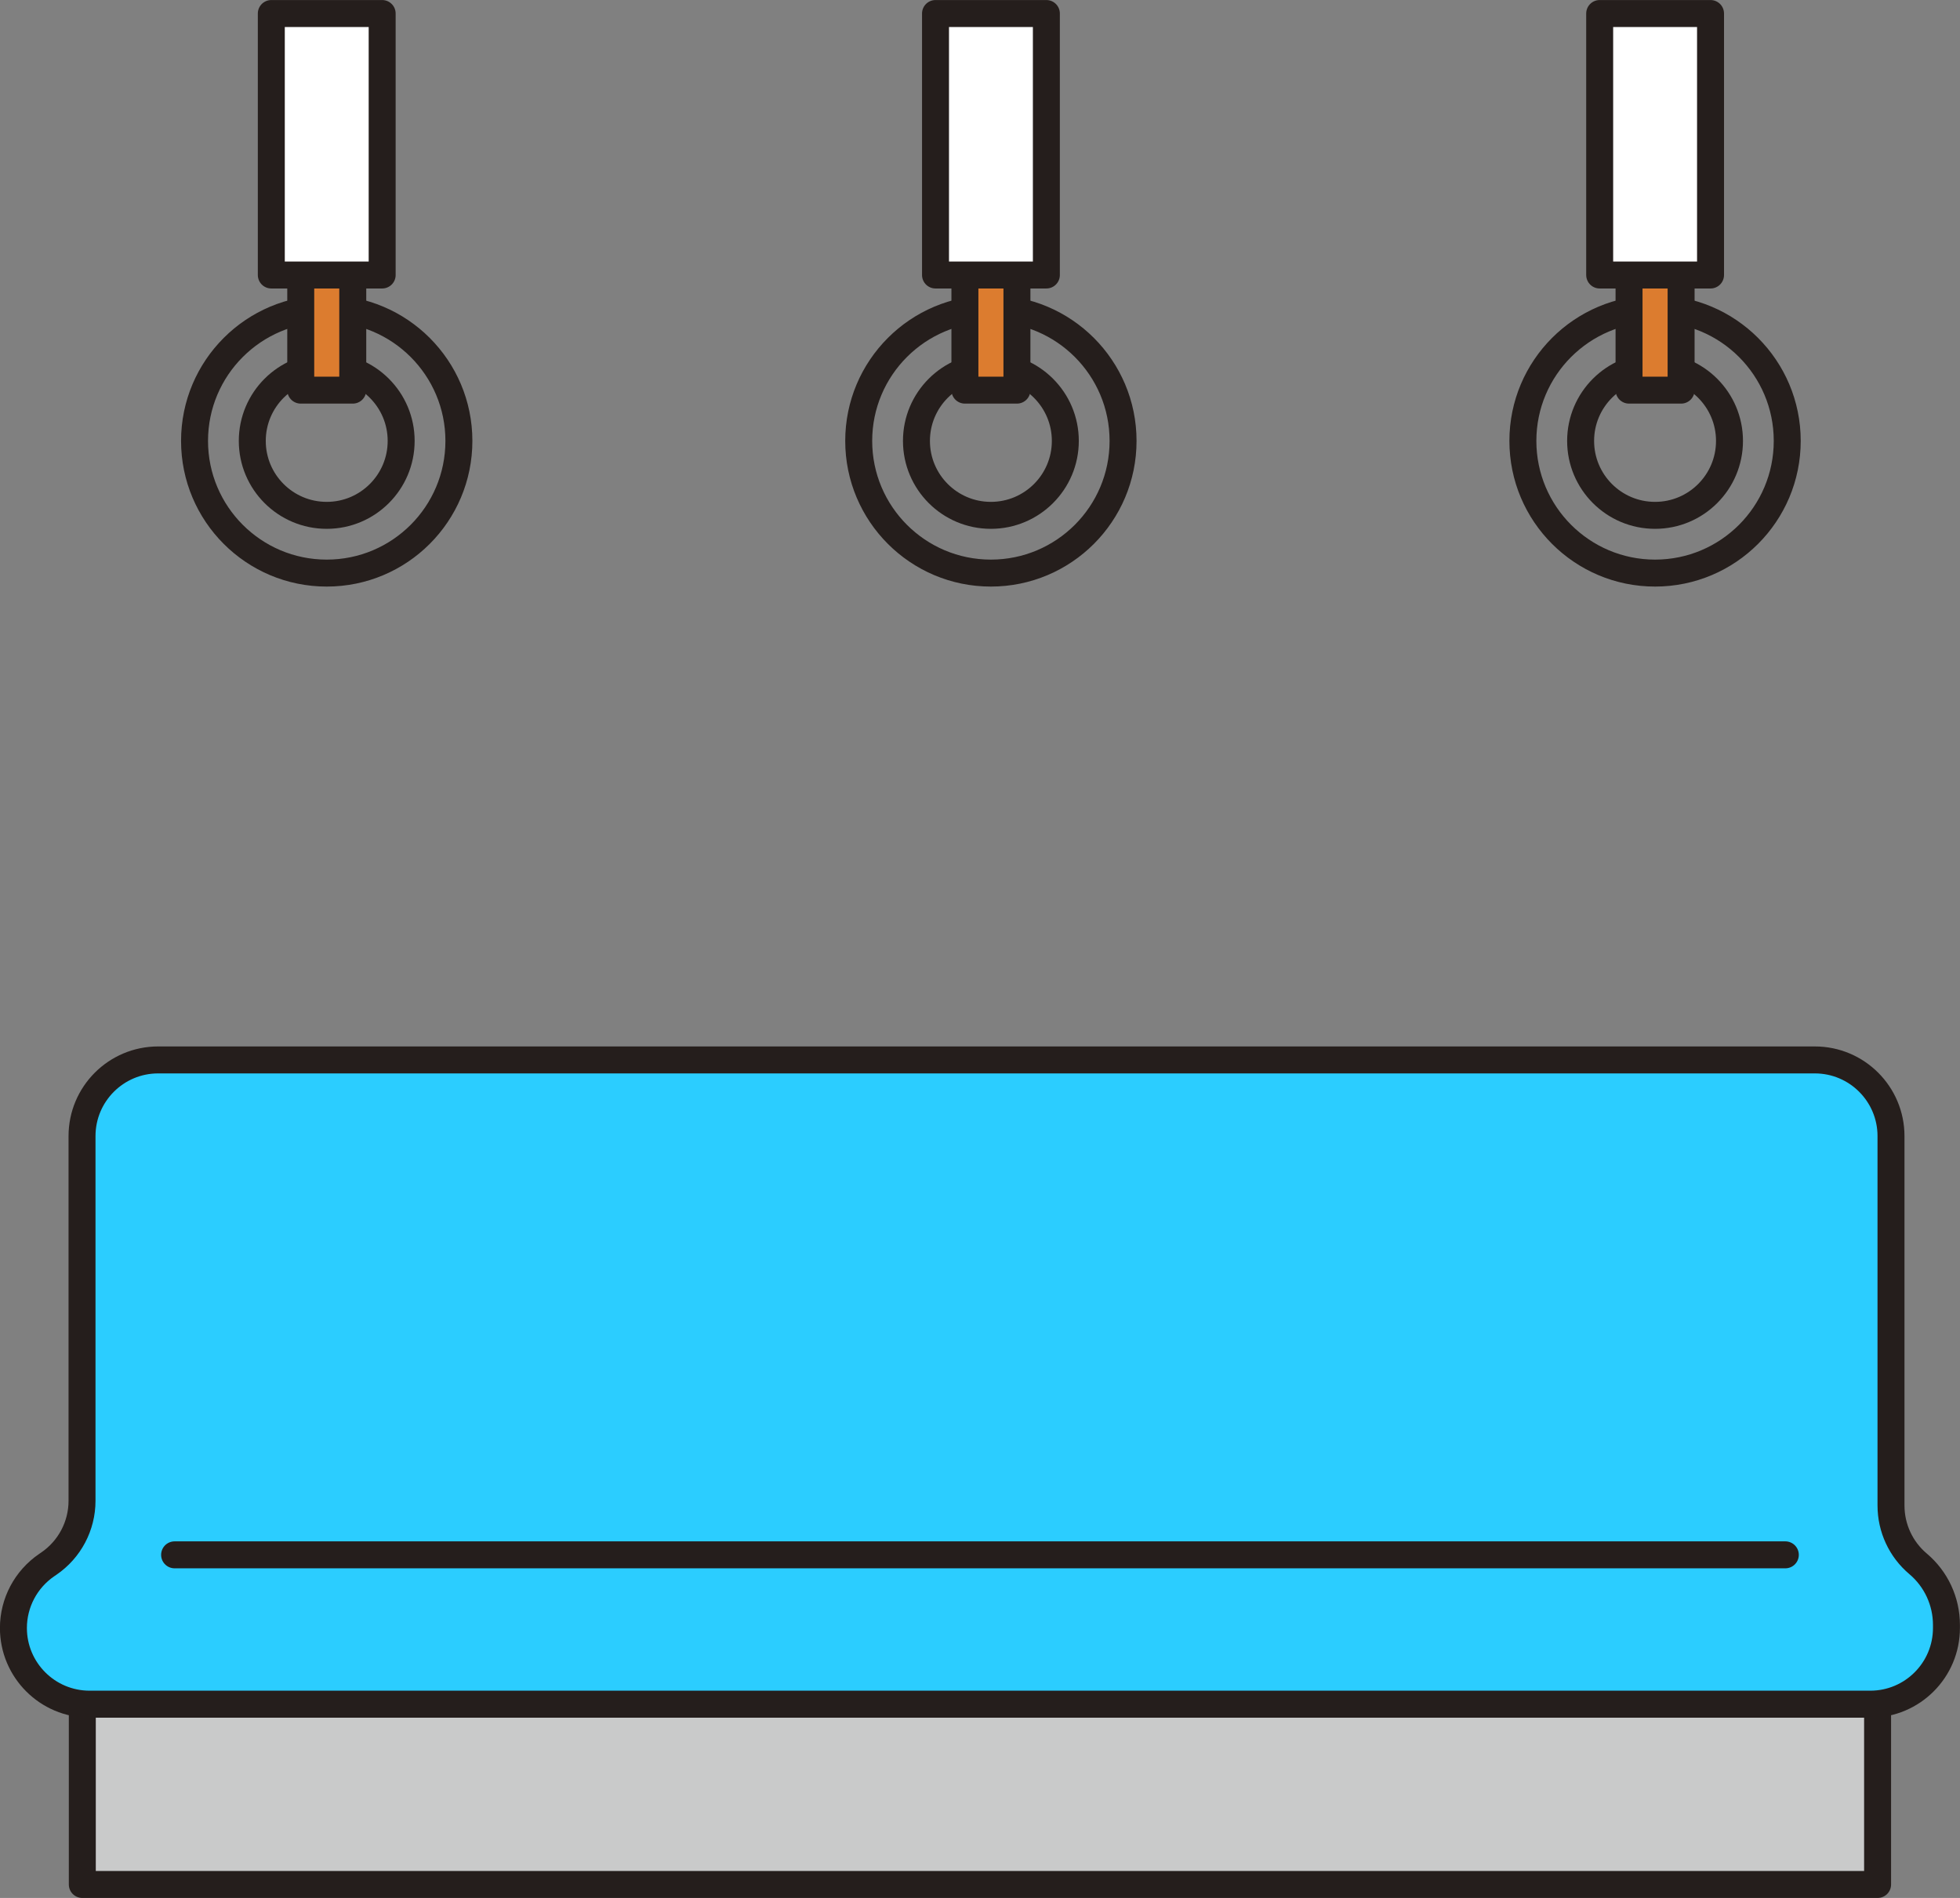
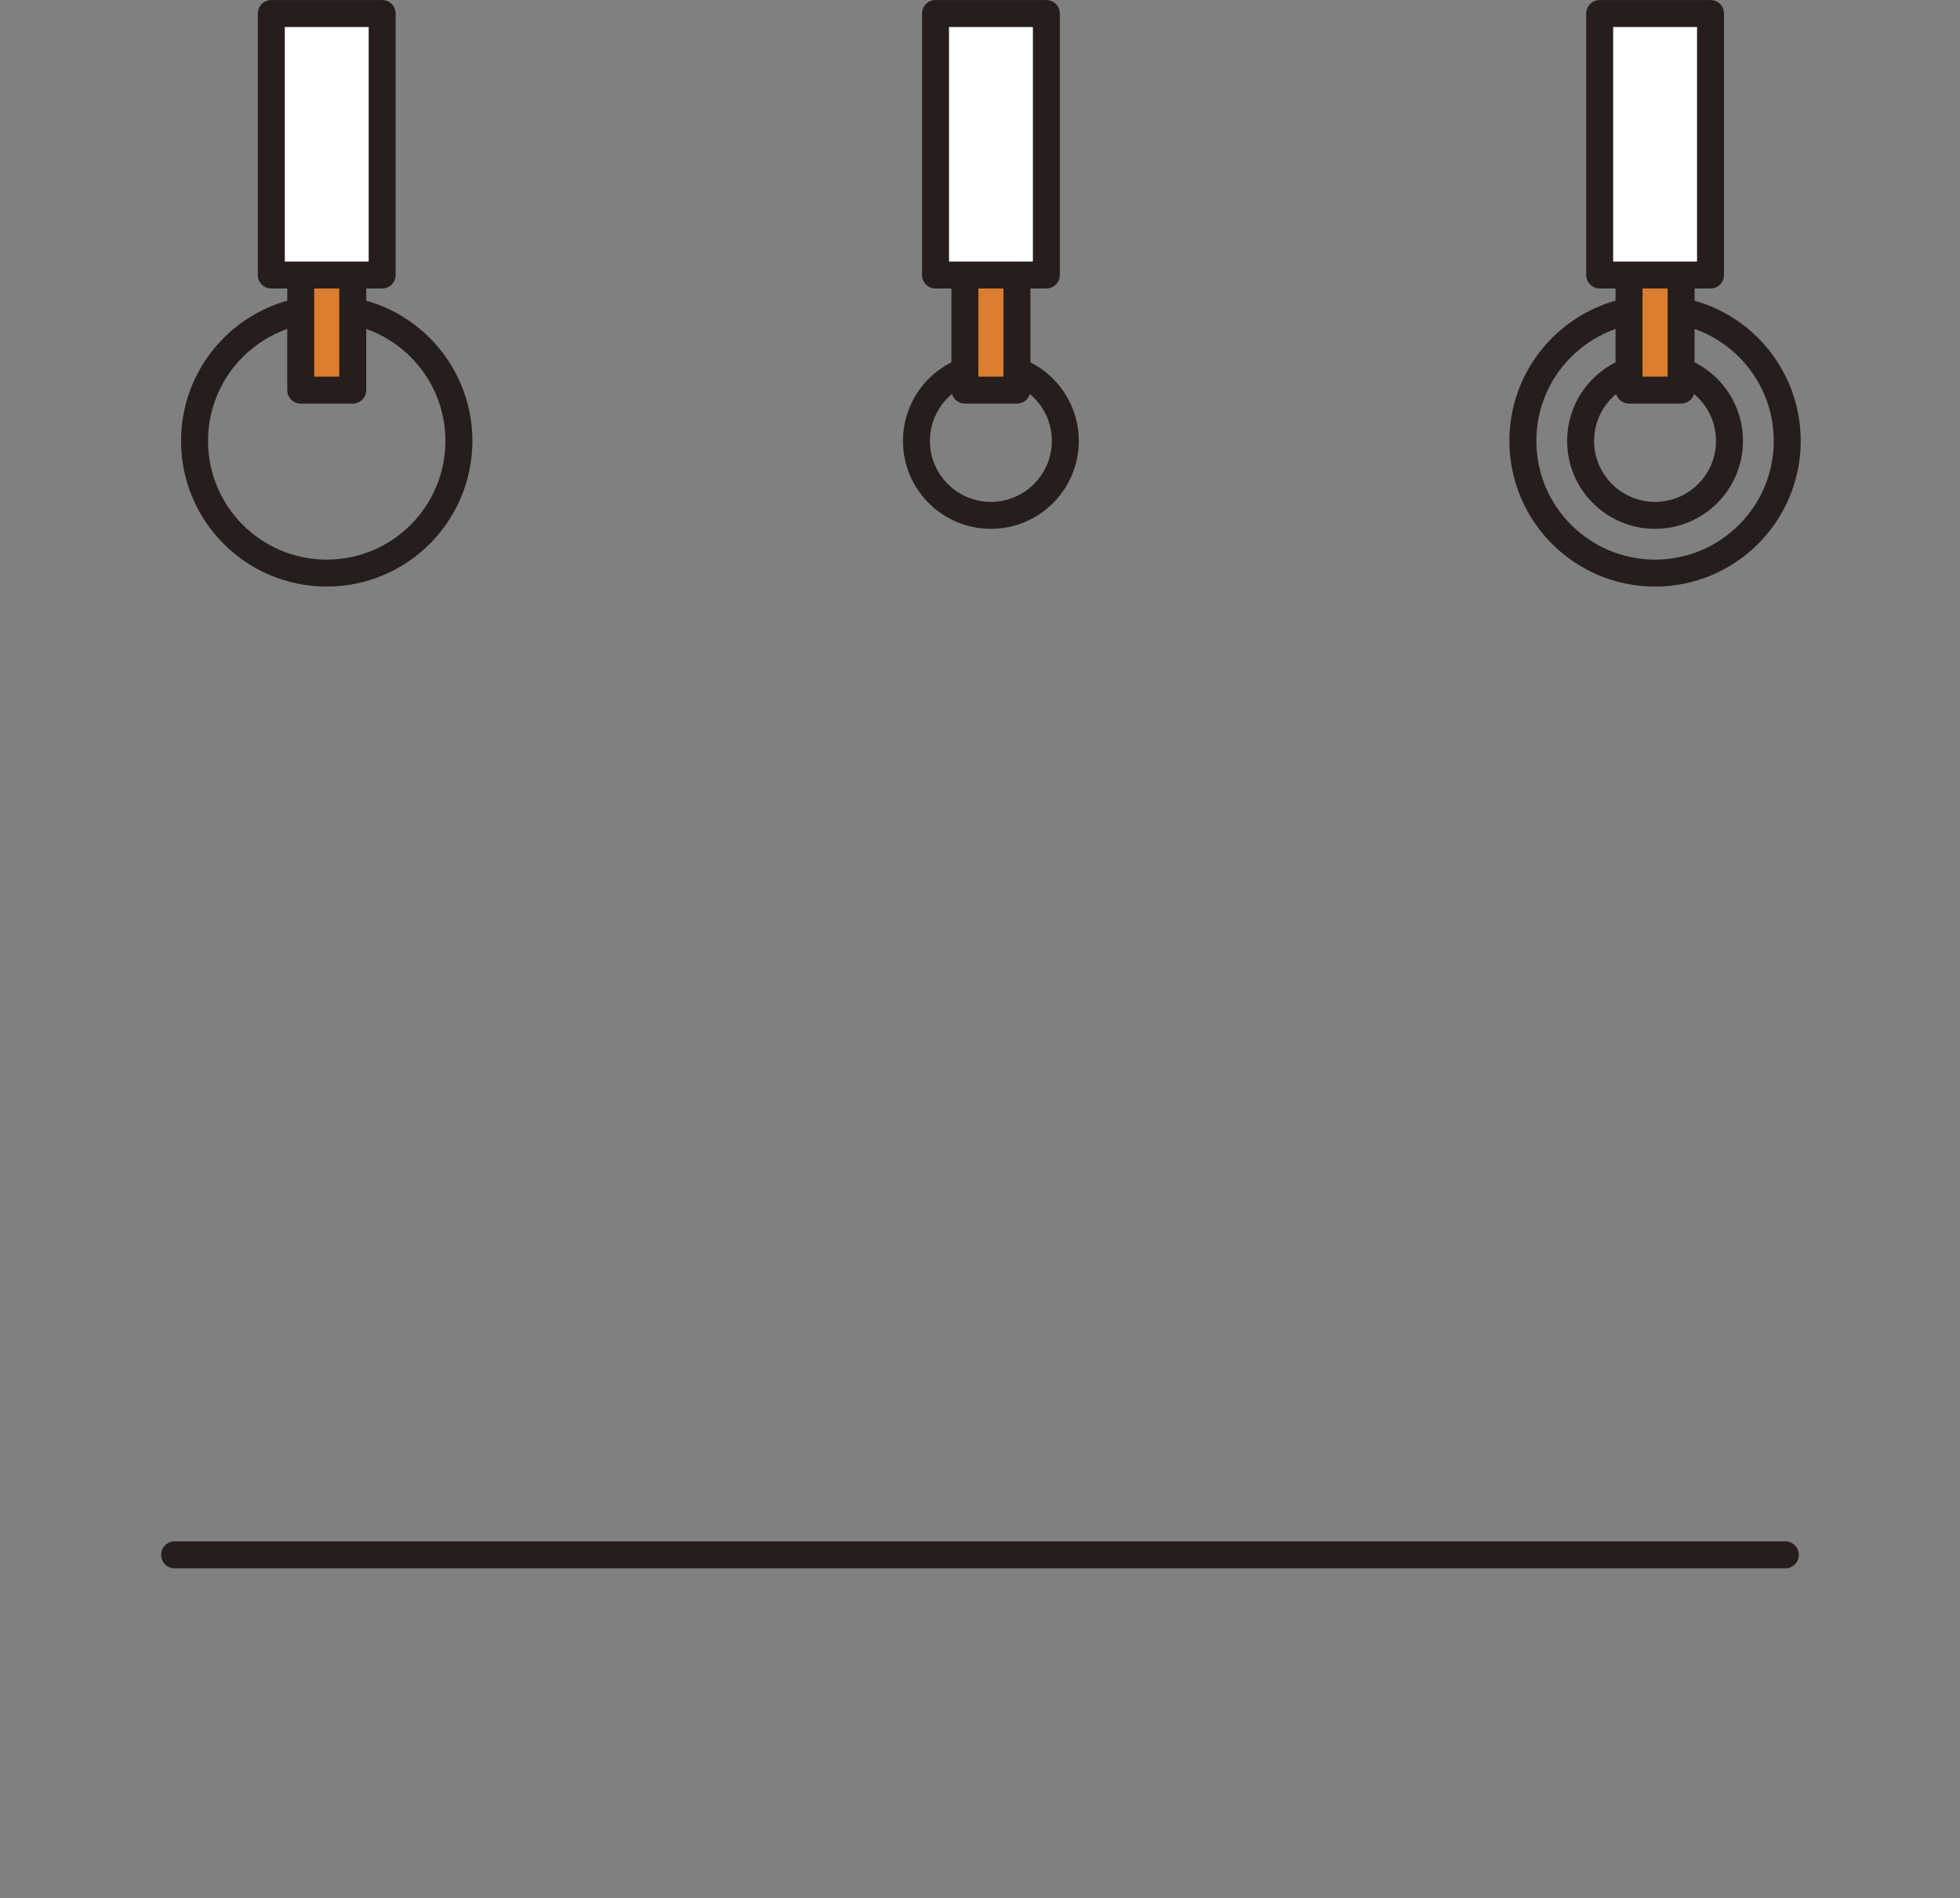
<svg xmlns="http://www.w3.org/2000/svg" xmlns:ns1="http://sodipodi.sourceforge.net/DTD/sodipodi-0.dtd" xmlns:ns2="http://www.inkscape.org/namespaces/inkscape" width="55.533mm" height="53.776mm" viewBox="0 0 55.533 53.776" version="1.1" id="svg239" xml:space="preserve">
  <rect x="0" y="0" width="55.533" height="53.776" fill="#808080" stroke="none" />
  <ns1:namedview id="namedview241" pagecolor="#ffffff" bordercolor="#000000" borderopacity="0.25" ns2:showpageshadow="2" ns2:pageopacity="0.0" ns2:pagecheckerboard="0" ns2:deskcolor="#d1d1d1" ns2:document-units="mm" showgrid="false" />
  <defs id="defs236" />
  <g ns2:label="Layer 1" ns2:groupmode="layer" id="layer1" transform="translate(-55.887,-79.166)">
    <path d="m 65.144,95.404 c 2.069,0 3.745,-1.677 3.745,-3.745 0,-2.069 -1.677,-3.745 -3.745,-3.745 -2.068,0 -3.745,1.677 -3.745,3.745 0,2.068 1.677,3.745 3.745,3.745 z" stroke="#251e1c" stroke-width="0.764" stroke-linecap="round" stroke-linejoin="round" id="path325" style="fill:none" />
-     <path d="m 65.144,93.768 c 1.165,0 2.109,-0.944 2.109,-2.109 0,-1.165 -0.944,-2.109 -2.109,-2.109 -1.165,0 -2.109,0.944 -2.109,2.109 0,1.165 0.944,2.109 2.109,2.109 z" stroke="#251e1c" stroke-width="0.764" stroke-linecap="round" stroke-linejoin="round" id="path327" style="fill:none" />
    <path d="m 65.882,84.333 h -1.474 v 5.887 h 1.474 z" fill="#dc7c2f" stroke="#251e1c" stroke-width="0.764" stroke-linecap="round" stroke-linejoin="round" id="path329" />
    <path d="m 66.715,79.549 h -3.141 v 7.409 h 3.141 z" fill="#ffffff" stroke="#251e1c" stroke-width="0.764" stroke-linecap="round" stroke-linejoin="round" id="path331" />
-     <path d="m 83.962,95.404 c 2.068,0 3.745,-1.677 3.745,-3.745 0,-2.069 -1.677,-3.745 -3.745,-3.745 -2.069,0 -3.745,1.677 -3.745,3.745 0,2.068 1.677,3.745 3.745,3.745 z" stroke="#251e1c" stroke-width="0.764" stroke-linecap="round" stroke-linejoin="round" id="path333" style="fill:none" />
    <path d="m 83.962,93.768 c 1.164,0 2.109,-0.944 2.109,-2.109 0,-1.165 -0.944,-2.109 -2.109,-2.109 -1.165,0 -2.109,0.944 -2.109,2.109 0,1.165 0.944,2.109 2.109,2.109 z" stroke="#251e1c" stroke-width="0.764" stroke-linecap="round" stroke-linejoin="round" id="path335" style="fill:none" />
    <path d="m 84.7,84.333 h -1.474 v 5.887 h 1.474 z" fill="#dc7c2f" stroke="#251e1c" stroke-width="0.764" stroke-linecap="round" stroke-linejoin="round" id="path337" />
    <path d="m 85.534,79.549 h -3.141 v 7.409 h 3.141 z" fill="#ffffff" stroke="#251e1c" stroke-width="0.764" stroke-linecap="round" stroke-linejoin="round" id="path339" />
    <path d="m 102.78,95.404 c 2.069,0 3.745,-1.677 3.745,-3.745 0,-2.069 -1.677,-3.745 -3.745,-3.745 -2.069,0 -3.745,1.677 -3.745,3.745 0,2.068 1.677,3.745 3.745,3.745 z" stroke="#251e1c" stroke-width="0.764" stroke-linecap="round" stroke-linejoin="round" id="path341" style="fill:none" />
    <path d="m 102.78,93.768 c 1.165,0 2.109,-0.944 2.109,-2.109 0,-1.165 -0.944,-2.109 -2.109,-2.109 -1.165,0 -2.109,0.944 -2.109,2.109 0,1.165 0.944,2.109 2.109,2.109 z" stroke="#251e1c" stroke-width="0.764" stroke-linecap="round" stroke-linejoin="round" id="path343" style="fill:none" />
    <path d="m 103.518,84.333 h -1.475 v 5.887 h 1.475 z" fill="#dc7c2f" stroke="#251e1c" stroke-width="0.764" stroke-linecap="round" stroke-linejoin="round" id="path345" />
    <path d="m 104.352,79.549 h -3.141 v 7.409 h 3.141 z" fill="#ffffff" stroke="#251e1c" stroke-width="0.764" stroke-linecap="round" stroke-linejoin="round" id="path347" />
-     <path d="M 109.085,127.453 H 58.219 v 5.108 h 50.866 z" fill="#c9caca" stroke="#251e1c" stroke-width="0.764" stroke-linecap="round" stroke-linejoin="round" id="path349" />
-     <path d="m 109.465,121.826 v -10.47 c 0,-1.191 -0.966,-2.158 -2.158,-2.158 H 60.369 c -1.192,0 -2.158,0.966 -2.158,2.158 v 10.333 c 0,0.713 -0.352,1.38 -0.942,1.782 l -0.06,0.041 c -0.589,0.402 -0.942,1.069 -0.942,1.782 0,1.192 0.966,2.158 2.158,2.158 h 50.453 c 1.192,0 2.158,-0.966 2.158,-2.158 v -0.087 c 0,-0.668 -0.294,-1.302 -0.805,-1.732 -0.486,-0.41 -0.766,-1.014 -0.766,-1.649 z" fill="#2bcdff" stroke="#251e1c" stroke-width="0.764" stroke-linecap="round" stroke-linejoin="round" id="path351" />
    <path d="M 60.834,123.221 H 106.471" stroke="#251e1c" stroke-width="0.764" stroke-linecap="round" stroke-linejoin="round" id="path353" style="fill:none" />
  </g>
</svg>